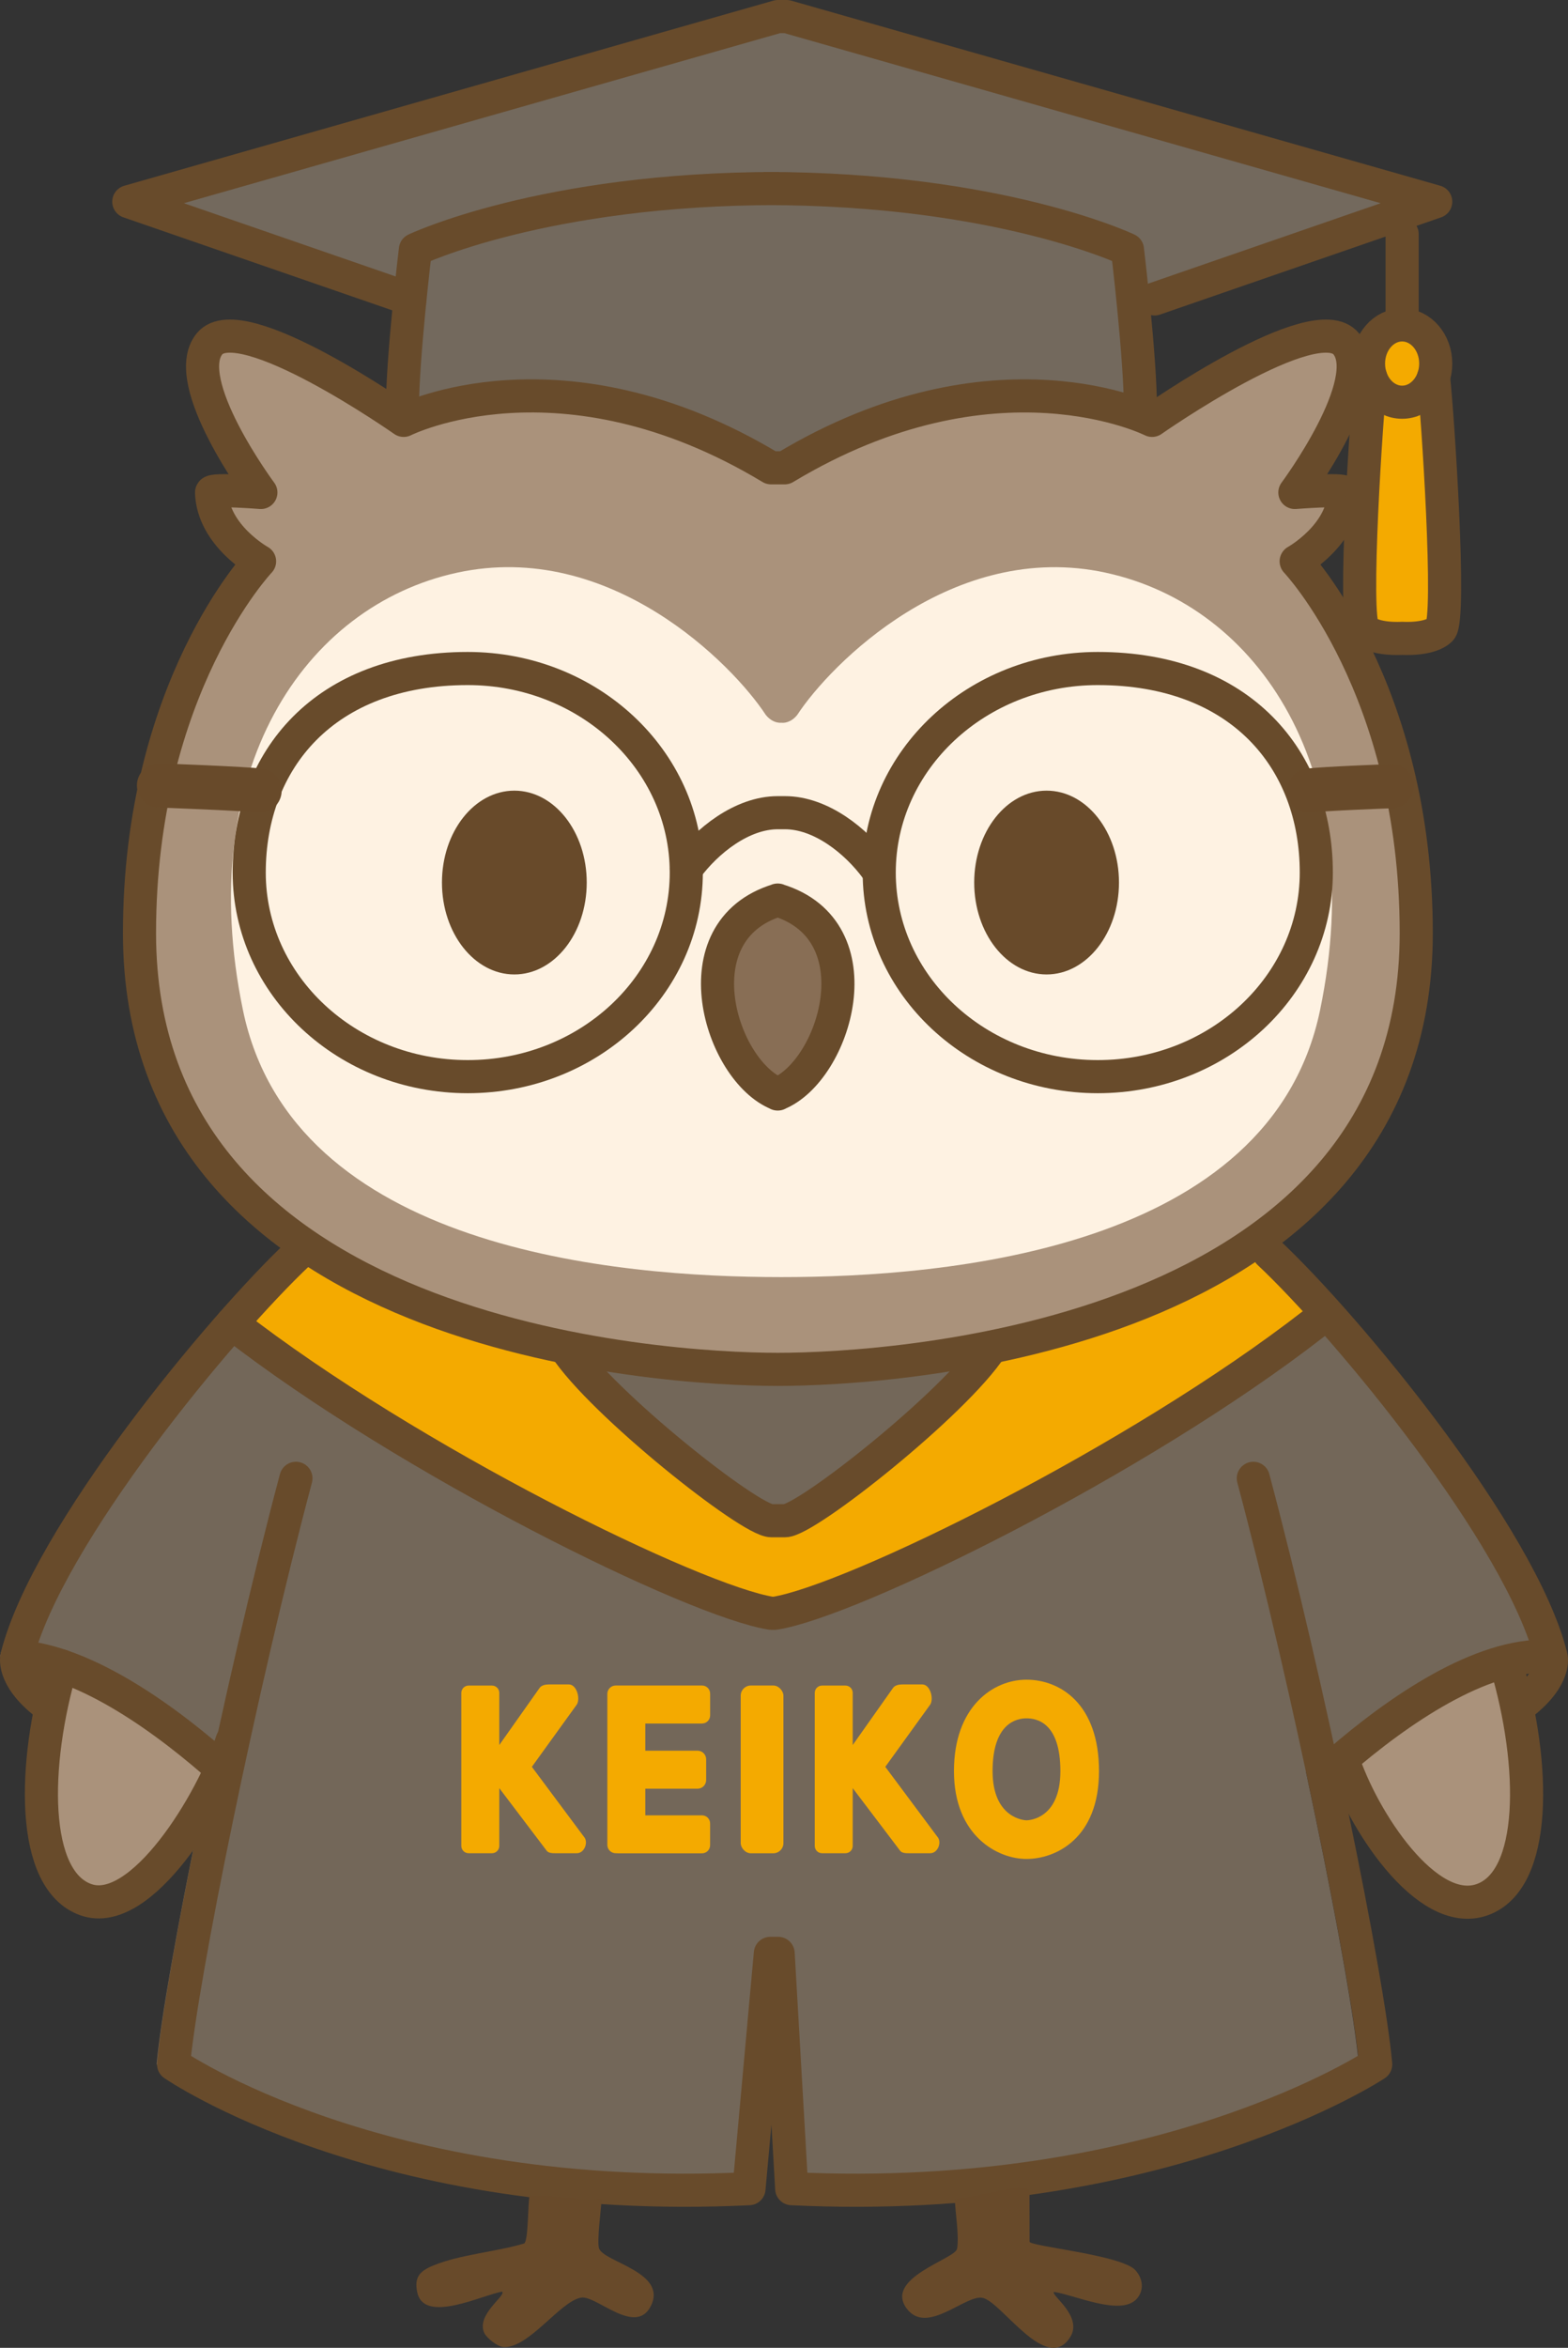
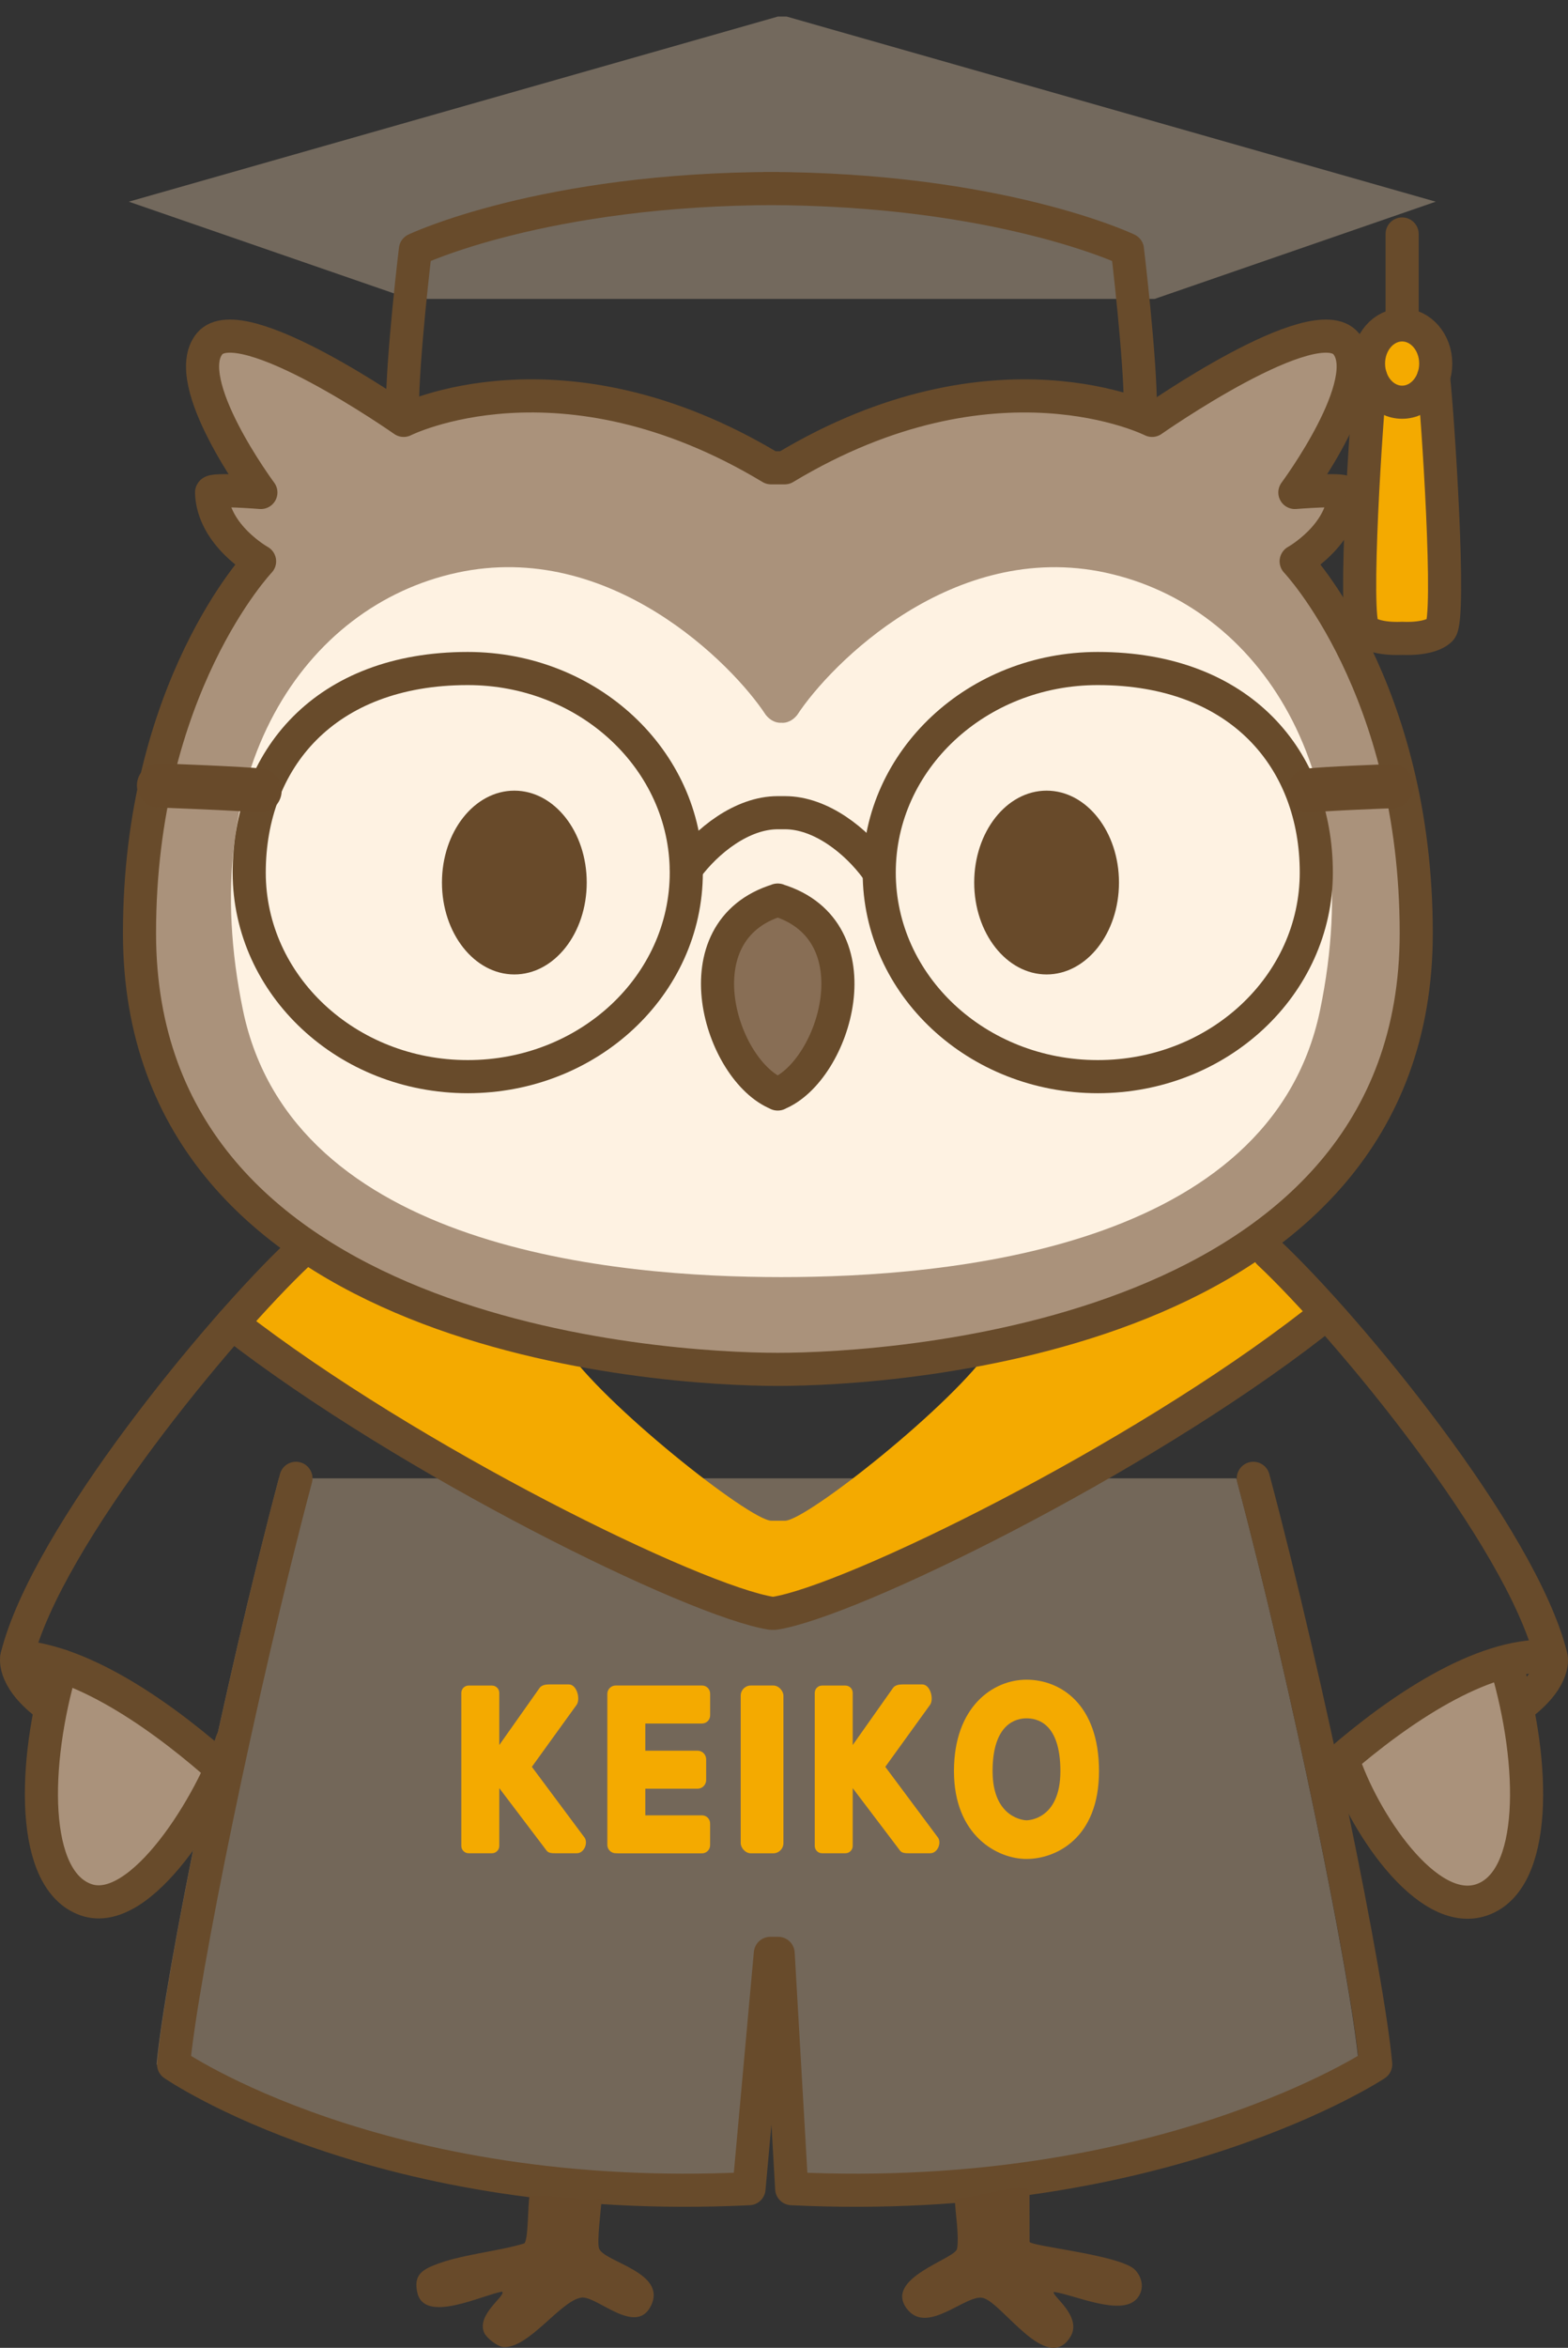
<svg xmlns="http://www.w3.org/2000/svg" id="_レイヤー_2" data-name="レイヤー 2" viewBox="0 0 568.4 850.49">
  <rect x="0" y="0" width="568.4" height="850.49" fill="#333333" stroke="none" />
  <defs>
    <style>
      .cls-1 {
        fill: #f4aa00;
      }

      .cls-2 {
        stroke: #684a2a;
        stroke-width: 16px;
      }

      .cls-2, .cls-3, .cls-4 {
        stroke-linecap: round;
        stroke-linejoin: round;
      }

      .cls-2, .cls-4 {
        fill: none;
      }

      .cls-5 {
        fill: #684a2a;
      }

      .cls-3 {
        fill: #886e55;
      }

      .cls-3, .cls-4 {
        stroke: #684b2b;
        stroke-width: 12px;
      }

      .cls-6 {
        fill: #73695d;
      }

      .cls-7 {
        fill: #736759;
      }

      .cls-8 {
        fill: #aa927b;
      }

      .cls-9 {
        fill: #fef2e2;
      }
    </style>
  </defs>
  <g id="_レイヤー_2-2" data-name="レイヤー 2">
    <g>
-       <path class="cls-7" d="M474.96,641.93c20.82-18.71,50.47-40.24,75.48-41.88h5.67c-10.9-43.53-74.07-119.77-102.31-146.24H102.31c-28.24,26.47-91.41,102.71-102.31,146.24,25.01,1.64,54.66,23.17,75.48,41.88" />
      <path class="cls-7" d="M448.18,535.52c20.12,75.53,41.54,180.88,44.36,212.29,0,0-73.18,51.53-207.3,45.03l-6-34.77-5.77,34.77c-134.12,6.5-216.71-45.03-216.71-45.03,2.82-31.41,24.24-136.76,44.36-212.29" />
      <path class="cls-1" d="M84.1,479.42c.7.55,1.41,1.09,2.12,1.64,64.37,49.4,166.18,99.16,193.41,103.35h1.18c27.53-4.24,131.29-55.06,195.53-104.99l-17.76-25.6-99.22,34.17c-13.24,20.3-67.05,62.89-74.81,62.89h-4.91c-7.76,0-61.57-42.59-74.81-62.89l-96.37-34.17-24.35,25.6Z" />
      <path class="cls-8" d="M82.87,641.38c-7.06,21.88-30.35,53.29-50.47,46.24-20.12-7.06-19.41-49.06-8.91-84.71l59.38,38.47Z" />
      <path class="cls-8" d="M546.15,603.46c10.5,35.65,11.21,77.65-8.91,84.71-20.12,7.06-43.52-29.23-50.57-51.11" />
      <path class="cls-1" d="M372.1,673.4c-10.57,0-26.29-8.47-26.29-31.82s14.16-33.12,26.29-33.12,26.29,8.67,26.29,33.12-15.73,31.82-26.29,31.82ZM372.1,622.46c-3.7,0-12.29,1.86-12.29,19.12s11.79,17.82,12.29,17.82,12.29-.2,12.29-17.82-8.6-19.12-12.29-19.12Z" />
      <path class="cls-1" d="M254.49,624.33c1.62,0,2.93-1.31,2.93-2.93v-7.9c0-1.62-1.31-2.93-2.93-2.93h-31.29c-1.68,0-3.04,1.36-3.04,3.04v54.68c0,1.68,1.36,3.04,3.04,3.04h.44c.11.01.22.03.33.03h30.51c1.62,0,2.93-1.31,2.93-2.93v-7.9c0-1.62-1.31-2.93-2.93-2.93h-20.56v-9.65h18.94c1.72,0,3.12-1.4,3.12-3.12v-7.53c0-1.72-1.4-3.12-3.12-3.12h-18.94v-9.84h20.56Z" />
      <path class="cls-1" d="M211.6,665.26l-18.8-25.23,16.3-22.57c1.35-2.22-.06-7.28-2.88-7.28h-7.24c-1.29,0-2.61.28-3.33,1.2l-14.66,20.75v-18.89c0-1.47-1.19-2.65-2.65-2.65h-8.46c-1.47,0-2.65,1.19-2.65,2.65v55.44c0,1.47,1.19,2.65,2.65,2.65h8.46c1.47,0,2.65-1.19,2.65-2.65v-20.93l17.19,22.68c.71.93,2.25.9,3.14.9h7.79c2.76,0,4.35-4.09,2.5-6.06Z" />
      <path class="cls-1" d="M339.72,665.26l-18.8-25.23,16.3-22.57c1.35-2.22-.06-7.28-2.88-7.28h-7.24c-1.29,0-2.61.28-3.33,1.2l-14.66,20.75v-18.89c0-1.47-1.19-2.65-2.65-2.65h-8.46c-1.47,0-2.65,1.19-2.65,2.65v55.44c0,1.47,1.19,2.65,2.65,2.65h8.46c1.47,0,2.65-1.19,2.65-2.65v-20.93l17.19,22.68c.71.93,2.25.9,3.14.9h7.79c2.76,0,4.35-4.09,2.5-6.06Z" />
      <rect class="cls-1" x="268.51" y="610.57" width="15.48" height="60.78" rx="3.68" ry="3.68" />
      <path class="cls-4" d="M459.95,453.82c28.24,26.47,91.41,102.71,102.31,146.24,0,0,2.16,7.29-10.54,17.17" />
      <path class="cls-4" d="M481.11,641.93c20.82-18.71,50.47-40.24,75.48-41.88" />
      <path class="cls-4" d="M454.33,535.52c20.12,75.53,41.54,180.88,44.36,212.29,0,0-77.58,51.53-211.7,45.03l-4.91-85.24h-2.83s-7.74,85.24-7.74,85.24c-134.12,6.5-208.59-45.03-208.59-45.03,2.82-31.41,24.24-136.76,44.36-212.29" />
      <path class="cls-4" d="M6.15,600.06c25.01,1.64,54.66,23.17,75.48,41.88" />
-       <path class="cls-4" d="M359.35,487.99c-13.24,20.3-67.05,62.89-74.81,62.89h-4.91c-7.76,0-61.57-42.59-74.81-62.89" />
      <path class="cls-4" d="M84.1,479.42c64.24,49.93,168,100.75,195.53,104.99h1.18c27.53-4.24,131.29-55.06,195.53-104.99" />
      <path class="cls-4" d="M108.45,453.82c-28.24,26.47-91.41,102.71-102.31,146.24,0,0-2.16,7.29,10.54,17.17" />
      <path class="cls-4" d="M22.25,603.46c-10.5,35.65-11.21,77.65,8.91,84.71,20.12,7.06,45.88-35.65,52.94-57.53" />
      <path class="cls-4" d="M546.15,603.46c10.5,35.65,11.21,77.65-8.91,84.71-20.12,7.06-43.52-29.23-50.57-51.11" />
      <path class="cls-5" d="M193.39,795.33l-1.38-.16c-.72,3.16-.44,16.34-1.97,17.5-10.34,3.11-23.05,3.94-32.96,8-4.77,1.95-7.04,4.12-5.82,9.74,2.49,11.54,23.56.92,30.77-.27,1.54,1.42-9.55,8.35-6.48,14.96.84,1.81,4.75,4.98,6.98,5.11,9.2.55,20.68-16.82,28.22-17.91,5.48-.79,19.54,13.88,25.1,3.2,6.44-12.39-16.99-16.04-18.7-21.02-.8-2.35.62-13.54,1-18.04-8.33.91-16.76-1.26-24.74-1.1Z" />
      <path class="cls-5" d="M346.13,796.69c.12,4.63,1.62,13.16.81,17.91-.64,3.73-26.48,10.52-18.29,21.62,7.37,9.99,21.49-5.32,27.68-3.8,6.98,1.72,23.11,27.71,31.62,14.2,4.75-7.54-7.2-15.29-5.88-16.37,7.33,1,24.24,8.91,29.99,2.51,2.82-3.14,2.24-7.5-.56-10.47-5.09-5.39-37.22-8.49-38.28-10.17l-.03-18.7c-1.96-3-17.08,2.15-26.66,3.11" />
      <g>
        <path class="cls-8" d="M284.45,169.46c76.24-45.88,133.18-17.18,133.18-17.18,0,0,59.06-41.41,70.35-27.76,11.29,13.65-18.59,53.88-18.59,53.88,0,0,17.88-1.43,17.88,0-.47,15.53-17.41,24.94-17.41,24.94,0,0,43.53,45.76,43.53,134.71,0,146.47-188.94,158-231.41,158-42.47,0-231.41-11.53-231.41-158,0-88.94,43.53-134.71,43.53-134.71,0,0-16.94-9.41-17.41-24.94,0-1.43,17.88,0,17.88,0,0,0-29.88-40.24-18.59-53.88,11.29-13.65,70.35,27.76,70.35,27.76,0,0,56.94-28.71,133.18,17.18h4.94Z" />
        <path class="cls-9" d="M400.87,207.46c-55.41-12-99.88,33.18-111.88,51.53-2.42,3.01-5.14,2.89-5.65,2.83v-.02s-3.05.51-5.74-2.82c-12-18.35-56.47-63.53-111.88-51.53-55.41,12-95.65,71.65-77.65,158.47,18,86.82,135.53,96.71,195.18,96.71s177.27-9.87,195.27-96.69c18-86.82-22.24-146.47-77.65-158.47Z" />
-         <path class="cls-6" d="M145.87,148.29c0-18.82,4.71-57.88,4.71-57.88,0,0,46.35-22.12,131.41-22.12h-4.7c85.06,0,131.41,22.12,131.41,22.12,0,0,4.71,39.06,4.71,57.88,0,0-40.94-8.24-67.77-4-26.82,4.24-63.65,25.18-63.65,25.18,0,0-43.41-20.91-69.29-24.63-25.88-3.72-66.82,3.45-66.82,3.45Z" />
        <polyline class="cls-6" points="418.53 108.29 520.45 73.06 285.16 6 281.98 6 46.69 73.06 148.61 108.29" />
        <ellipse class="cls-1" cx="508.27" cy="131.7" rx="12.18" ry="14" />
        <path class="cls-1" d="M519.65,136.69c1.51,13.29,6.44,87.48,2.55,91.36s-13.93,3.18-13.93,3.18c0,0-10.04.71-13.93-3.18-3.89-3.88,1.04-78.07,2.55-91.36" />
        <path class="cls-3" d="M281.87,396.29c20.84-8.29,36.47-59.13,0-70.24h.11c-36.47,11.11-20.84,61.94,0,70.24h-.11Z" />
        <path class="cls-4" d="M284.45,169.46c76.24-45.88,133.18-17.18,133.18-17.18,0,0,59.06-41.41,70.35-27.76,11.29,13.65-18.59,53.88-18.59,53.88,0,0,17.88-1.43,17.88,0-.47,15.53-17.41,24.94-17.41,24.94,0,0,43.53,45.76,43.53,134.71,0,146.47-188.94,158-231.41,158-42.47,0-231.41-11.53-231.41-158,0-88.94,43.53-134.71,43.53-134.71,0,0-16.94-9.41-17.41-24.94,0-1.43,17.88,0,17.88,0,0,0-29.88-40.24-18.59-53.88,11.29-13.65,70.35,27.76,70.35,27.76,0,0,56.94-28.71,133.18,17.18h4.94Z" />
        <path class="cls-4" d="M145.87,148.29c0-18.82,4.71-57.88,4.71-57.88,0,0,46.35-22.12,131.41-22.12h-4.7c85.06,0,131.41,22.12,131.41,22.12,0,0,4.71,39.06,4.71,57.88" />
-         <polyline class="cls-4" points="418.53 108.29 520.45 73.06 285.16 6 281.98 6 46.69 73.06 148.61 108.29" />
        <path class="cls-4" d="M248.78,316.09c0,40.83-35.47,73.92-79.22,73.92s-79.22-33.1-79.22-73.92,27.29-73.92,79.22-73.92c43.75,0,79.22,33.1,79.22,73.92Z" />
        <path class="cls-4" d="M318.72,316.09c0,40.83,35.47,73.92,79.22,73.92s79.22-33.1,79.22-73.92-27.29-73.92-79.22-73.92c-43.75,0-79.22,33.1-79.22,73.92Z" />
        <path class="cls-2" d="M94.1,286.41c-4.47-.71-36.47-1.88-36.47-1.88" />
        <path class="cls-2" d="M474.64,286.41c4.47-.71,29.81-1.62,29.81-1.62" />
        <ellipse class="cls-5" cx="186.45" cy="319.7" rx="26.24" ry="33.29" />
        <ellipse class="cls-5" cx="379.39" cy="319.7" rx="26.24" ry="33.29" />
        <path class="cls-4" d="M317.71,314.64c-7.43-10.12-20.2-20.24-33.14-20.24h-2.64c-12.94,0-25.71,10.12-33.14,20.24" />
        <path class="cls-4" d="M519.65,136.69c1.51,13.29,6.44,87.48,2.55,91.36s-13.93,3.18-13.93,3.18c0,0-10.04.71-13.93-3.18-3.89-3.88,1.04-78.07,2.55-91.36" />
        <line class="cls-4" x1="508.27" y1="116.76" x2="508.27" y2="84.76" />
        <ellipse class="cls-4" cx="508.27" cy="131.7" rx="12.18" ry="14" />
      </g>
    </g>
  </g>
</svg>